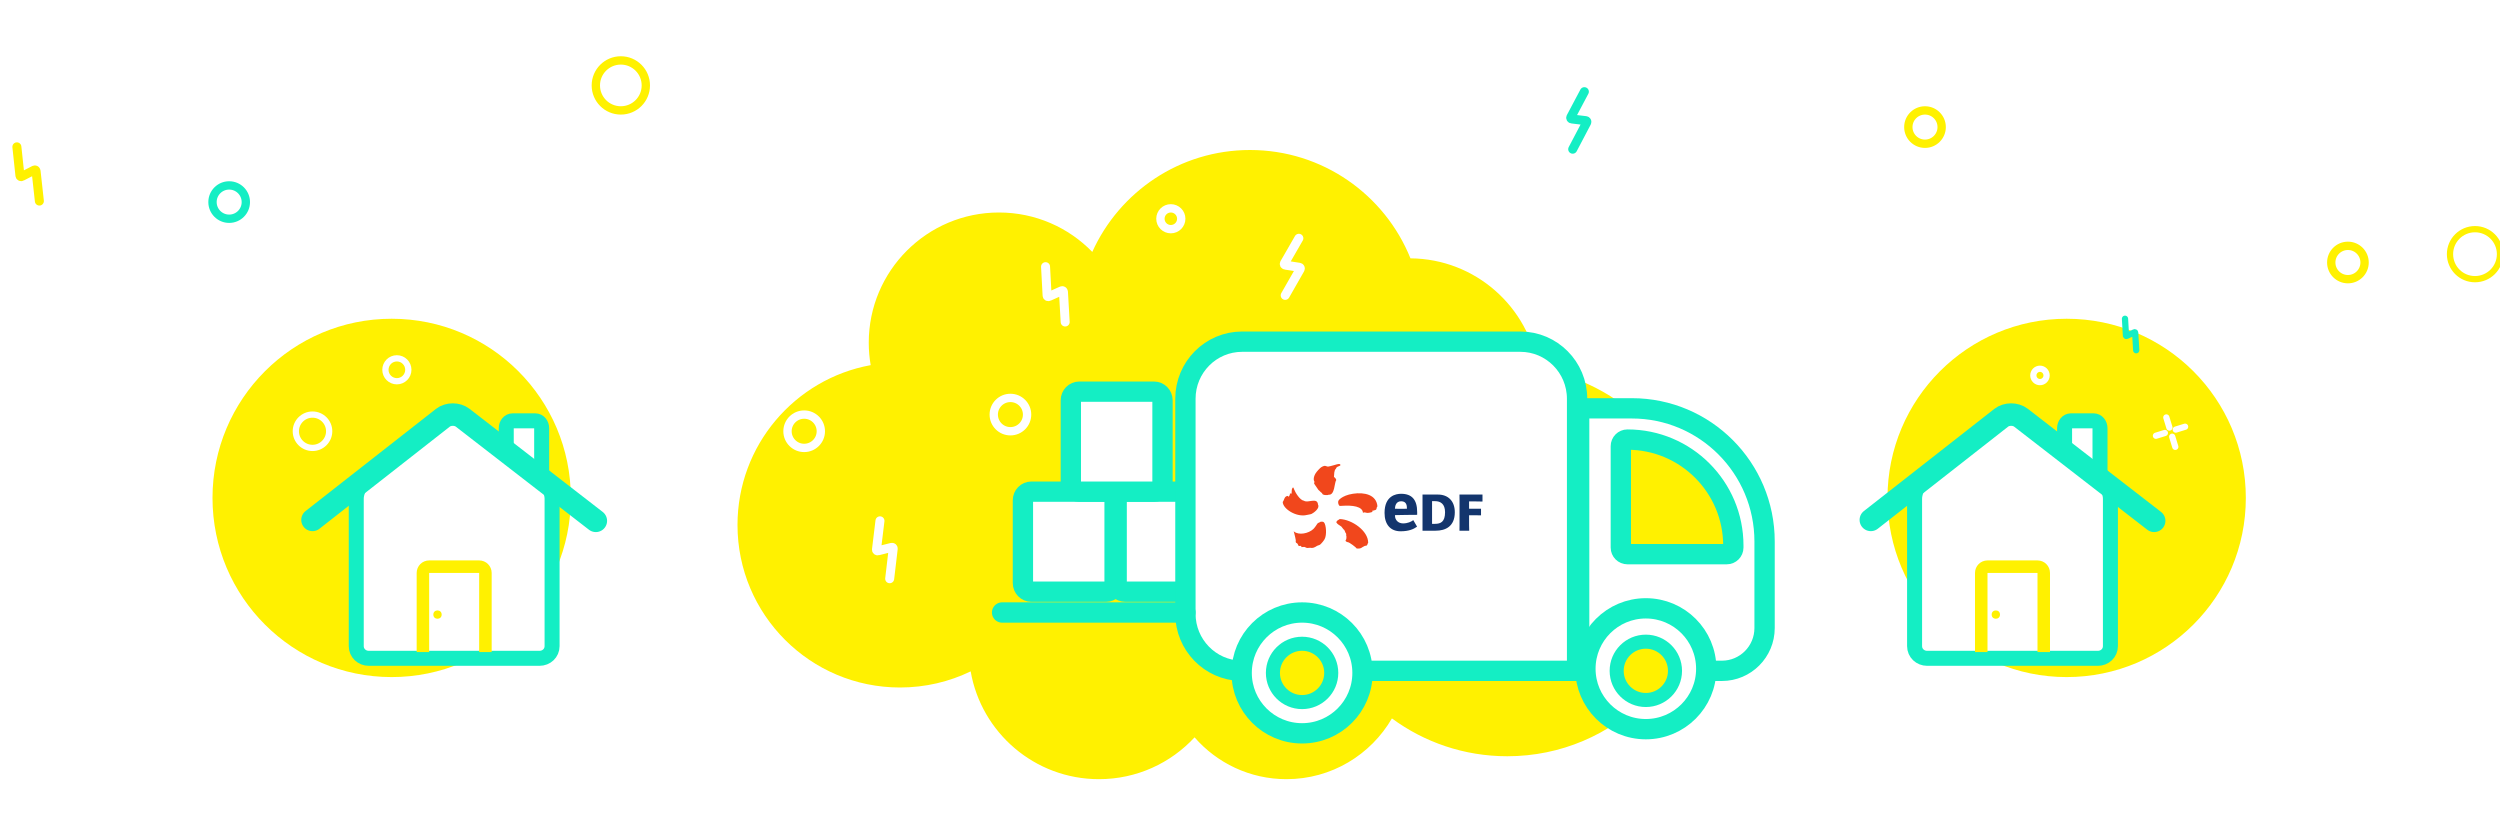
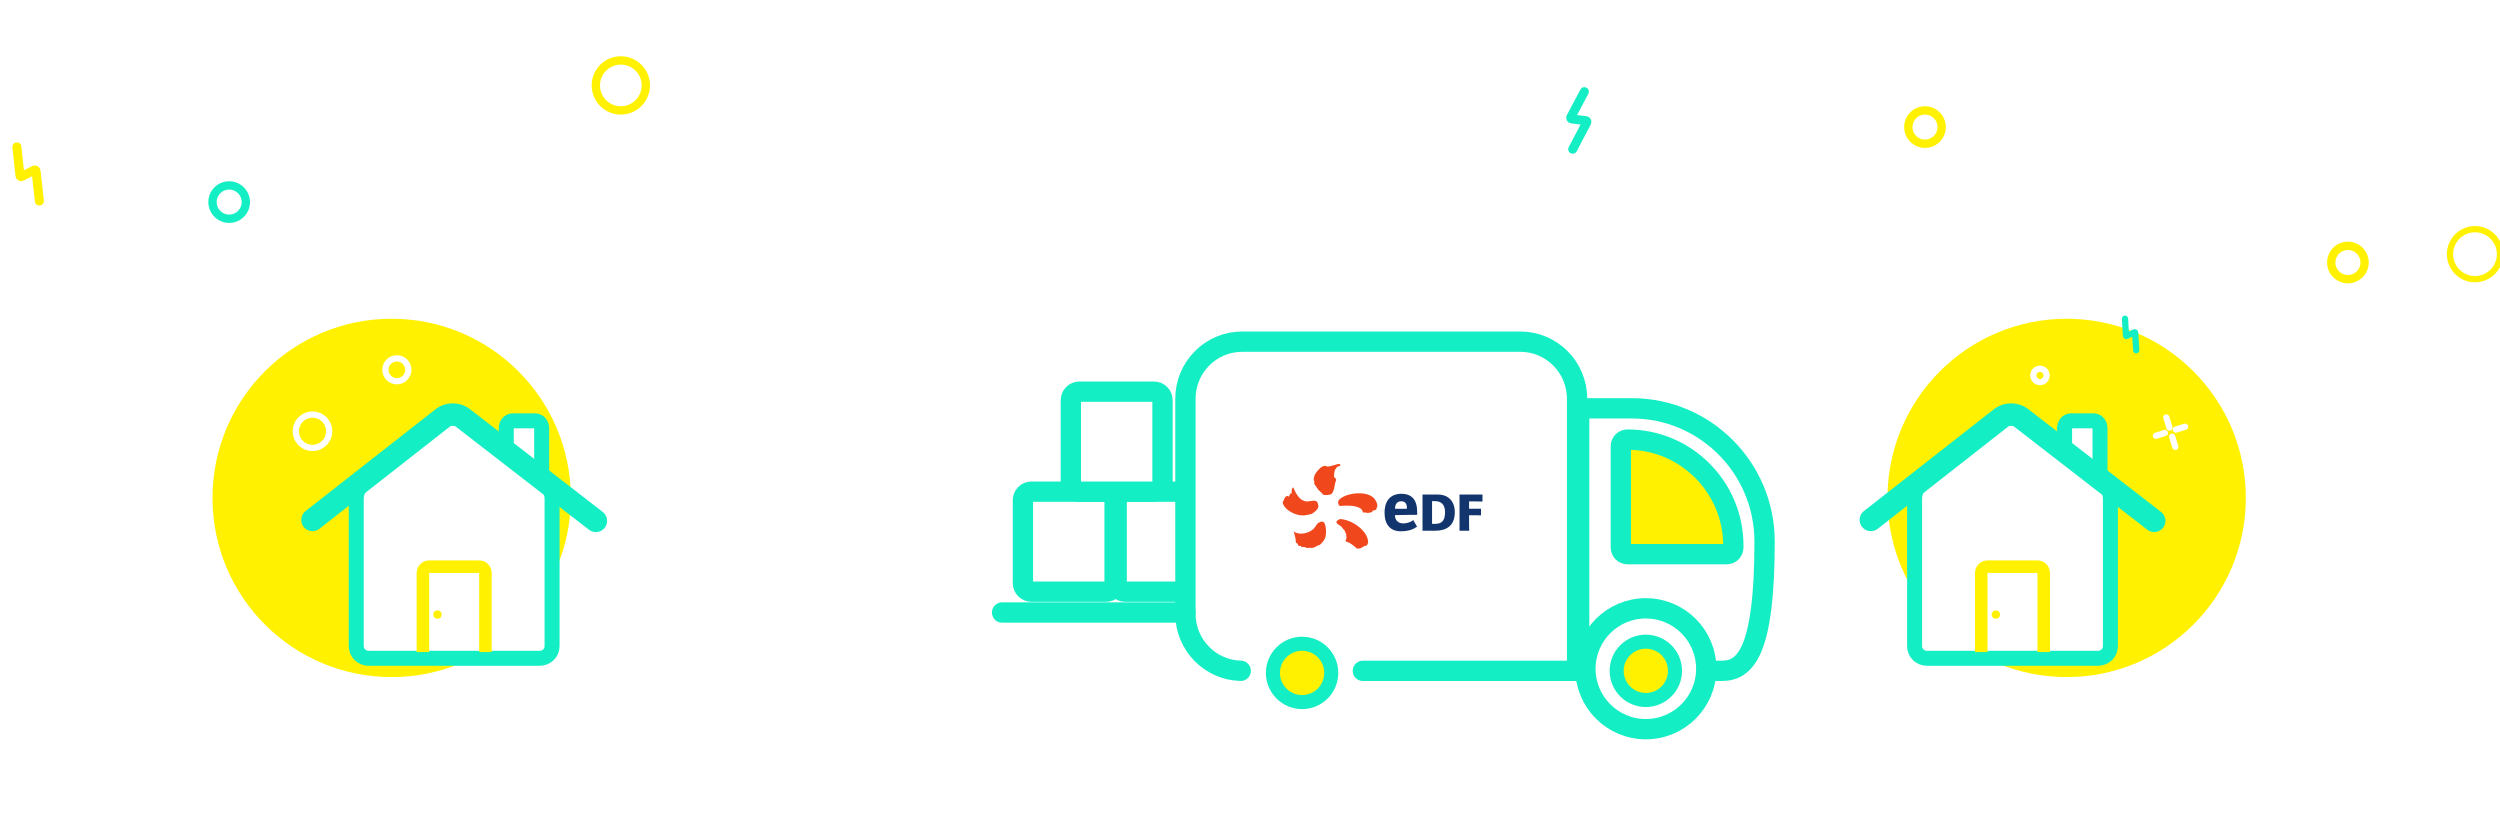
<svg xmlns="http://www.w3.org/2000/svg" width="1200px" height="400px" viewBox="0 0 1200 400" version="1.1">
  <title>banner edf déménagement</title>
  <desc>Created with Sketch.</desc>
  <defs />
  <g id="banner-edf-déménagement" stroke="none" stroke-width="1" fill="none" fill-rule="evenodd">
    <rect fill="#FFFFFF" x="0" y="0" width="1200" height="400" />
    <path d="M764.194,45.307 L754.615,55.253 C754.269,55.612 754.361,56.063 754.82,56.257 L760.979,58.849 C761.438,59.043 761.531,59.495 761.186,59.855 L751.194,70.307" id="Stroke-28-Copy-7" stroke="#14EEC4" stroke-width="4.32" stroke-linecap="round" transform="translate(757.694, 57.807) rotate(-16) translate(-757.694, -57.807) " />
    <circle id="Oval-2" stroke="#FFF100" stroke-width="4" fill-rule="nonzero" cx="924" cy="61" r="8" />
    <circle id="Oval-2-Copy-3" stroke="#FFF100" stroke-width="4" fill-rule="nonzero" cx="1127" cy="126" r="8" />
    <circle id="Oval-2-Copy" stroke="#FFF100" stroke-width="3" fill-rule="nonzero" cx="1188" cy="122" r="12" />
    <circle id="Oval-2-Copy-5" stroke="#14EEC4" stroke-width="4" fill-rule="nonzero" cx="110" cy="97" r="8" />
    <circle id="Oval-2-Copy-6" stroke="#FFF100" stroke-width="4" fill-rule="nonzero" cx="298" cy="41" r="12" />
    <path d="M20,71 L10.421,80.946 C10.075,81.305 10.167,81.756 10.626,81.949 L16.786,84.542 C17.244,84.735 17.338,85.187 16.992,85.548 L7,96" id="Stroke-28-Copy-10" stroke="#FFF100" stroke-width="4.32" stroke-linecap="round" transform="translate(13.5, 83.5) rotate(-50) translate(-13.5, -83.5) " />
    <g id="Group-2" transform="translate(102, 153)">
      <circle id="Oval-4" fill="#FFF100" fill-rule="nonzero" cx="86" cy="86" r="86" />
      <g id="maison" transform="translate(48, 46)">
        <path d="M93,16.333 L93,6.525 C93,4.692 94.259,3 96.057,3 L106.943,3 C108.741,3 110,4.692 110,6.525 L110,31" id="Stroke-11" stroke="#14EEC4" stroke-width="7.2" fill="#FFFFFF" />
        <path d="M115,40.348 C115,37.026 112.846,32.648 110.215,30.619 L72.45,1.511 C69.818,-0.517 65.522,-0.502 62.905,1.545 L25.76,30.586 C23.142,32.633 21,37.026 21,40.348 L21,111.153 C21,114.475 23.719,117 27.043,117 L108.957,117 C112.281,117 115,114.475 115,111.153 L115,40.348 Z" id="Stroke-7" stroke="#14EEC4" stroke-width="7.2" fill="#FFFFFF" />
        <path d="M53,114 L53,76 C53,74.343 54.343,73 56,73 L80,73 C81.657,73 83,74.343 83,76 L83,114" id="Rectangle" stroke="#FFF100" stroke-width="6" fill-rule="nonzero" />
        <circle id="Oval" fill="#FFF100" fill-rule="nonzero" cx="60" cy="96" r="2" />
        <path d="M136,51 L72.075,1.513 C69.456,-0.514 65.182,-0.503 62.575,1.539 L0,50.553" id="Stroke-9" stroke="#14EEC4" stroke-width="10.8" stroke-linecap="round" />
      </g>
      <circle id="Oval-2-Copy-8" stroke="#FFFFFF" stroke-width="3" fill-rule="nonzero" cx="48" cy="54" r="8" />
      <circle id="Oval-2-Copy-9" stroke="#FFFFFF" stroke-width="3" fill-rule="nonzero" cx="88.5" cy="24.5" r="5.5" />
    </g>
    <g id="Group-4" transform="translate(354, 72)">
-       <path d="M314.12,272.842 C303.992,290.277 285.115,302 263.5,302 C245.9,302 230.116,294.228 219.392,281.929 C207.974,294.272 191.64,302 173.5,302 C142.65,302 117.021,279.649 111.922,250.257 C101.666,255.219 90.158,258 78,258 C34.922,258 0,223.078 0,180 C0,141.728 27.564,109.893 63.924,103.267 C63.317,99.769 63,96.171 63,92.5 C63,57.982 90.982,30 125.5,30 C143.068,30 158.943,37.248 170.298,48.918 C183.303,20.076 212.307,0 246,0 C280.881,0 310.737,21.517 323.018,52.002 C354.131,52.255 379.827,75.242 384.308,105.166 C428.91,112.263 463,150.9 463,197.5 C463,249.139 421.139,291 369.5,291 C348.773,291 329.622,284.256 314.12,272.842 Z" id="Combined-Shape" fill="#FFF100" fill-rule="nonzero" />
      <g id="camion" transform="translate(127, 92)">
        <path d="M49.943,120 L14.055,120 C11.815,120 10,118.14 10,115.843 L10,76.157 C10,73.86 11.815,72 14.055,72 L49.943,72 C52.183,72 54,73.86 54,76.157 L54,115.843 C54,118.14 52.183,120 49.943,120 Z" id="Stroke-17" stroke="#14EEC4" stroke-width="9.75" fill="#FFFFFF" stroke-linecap="round" />
        <path d="M88,120 L59.101,120 C56.835,120 55,118.14 55,115.843 L55,76.157 C55,73.86 56.835,72 59.101,72 L88,72" id="Stroke-19" stroke="#14EEC4" stroke-width="9.75" fill="#FFFFFF" stroke-linecap="round" />
        <path d="M72.943,72 L37.055,72 C34.815,72 33,70.14 33,67.843 L33,28.157 C33,25.86 34.815,24 37.055,24 L72.943,24 C75.183,24 77,25.86 77,28.157 L77,67.843 C77,70.14 75.183,72 72.943,72 Z" id="Stroke-21" stroke="#14EEC4" stroke-width="9.75" fill="#FFFFFF" stroke-linecap="round" />
        <path d="M114.553,157.991 C99.827,157.634 88,145.507 88,130.599 L88,27.401 C88,12.268 100.187,0 115.222,0 L248.778,0 C263.813,0 276,12.268 276,27.401 L276,158 L173.178,158" id="Stroke-1" stroke="#14EEC4" stroke-width="9.75" fill="#FFFFFF" stroke-linecap="round" />
        <g id="EDF_logo" transform="translate(134.613, 58.664)">
          <g id="g11" transform="translate(48, 20.336) scale(-1, 1) rotate(-180) translate(-48, -20.336) ">
            <path d="M18.223,12.882 C17.893,12.536 16.997,12.409 16.745,12.012 C16.361,11.413 15.478,10.049 14.789,9.399 C12.565,7.296 7.804,6.24 5.456,8.248 C5.302,8.237 5.391,8.148 5.576,7.574 C5.747,6.487 6.627,3.934 6.302,3.283 C6.514,2.558 6.733,2.824 7.133,2.421 C7.406,2.149 7.517,1.439 7.831,1.247 C8.188,1.271 8.546,1.298 8.904,1.322 C8.967,1.124 9.036,0.925 9.099,0.723 C9.556,0.755 10.018,0.789 10.477,0.822 C10.736,0.763 11.516,0.363 11.746,0.3 C12.256,0.336 12.766,0.371 13.275,0.405 C14.443,0.095 15.464,0.581 16.45,1.245 C16.999,1.611 17.6,1.553 18.088,1.968 C18.796,2.573 19.759,3.752 20.21,4.57 C21.316,6.569 20.94,11.362 19.938,12.546 C19.546,12.973 19.082,12.981 18.223,12.882 M27.472,14.195 C26.642,13.564 26.294,13.72 25.809,12.744 C25.758,12.744 25.882,12.599 25.833,12.599 C26.327,11.615 27.46,11.22 28.293,10.53 C28.551,10.312 29.255,9.097 29.588,9.01 C29.964,8.565 30.208,7.333 30.454,7.333 C30.708,6.987 30.432,6.171 30.681,5.853 C30.697,4.392 30.495,4.291 30.239,4.009 C30.239,3.908 30.379,3.643 30.379,3.544 C30.448,3.475 31.038,3.054 31.294,3.105 C32.092,3.083 35.365,0.539 35.625,0.049 C37.973,-0.127 37.803,0.587 39.423,1.271 C39.86,1.459 40.21,1.281 40.496,1.579 C40.797,1.884 40.821,2.488 41.11,2.801 C41.148,8.551 33.292,13.997 27.472,14.195 M33.849,26.345 C30.94,25.91 29.161,24.985 28.061,24.228 C27.293,23.693 27.069,23.337 26.907,23.113 C26.738,22.888 26.626,22.392 26.707,21.868 C26.793,21.35 27.007,20.797 27.46,20.488 C31.031,20.751 37.236,20.975 38.443,17.988 C38.506,17.571 38.602,17.32 38.609,17.221 C39.793,17.513 38.927,17.409 40.671,17.138 C41.069,17.076 42.053,17.296 42.706,17.456 C43.003,17.525 43.171,17.792 43.171,17.792 C43.171,17.792 43.114,18.077 43.131,18.233 C43.131,18.233 43.743,18.186 43.992,18.379 C45.645,18.644 44.777,19.417 45.556,20.289 C45.088,25.875 39.331,27.173 33.849,26.345 M11.697,16.161 C12.338,16.325 13.427,16.41 13.998,16.693 C14.909,17.146 18.035,19.322 17.039,21.095 C16.734,24.829 12.207,21.674 10.278,22.983 C8.329,23.234 6.138,26.905 5.55,28.48 C5.323,29.101 5.416,28.889 5.103,29.381 C5.105,29.431 4.904,29.211 4.906,29.261 C4.336,28.601 4.434,28.023 4.345,26.411 C4.089,26.428 3.834,26.442 3.578,26.46 C3.529,25.875 3.47,25.558 3.196,25.256 C3.141,25.157 3.082,25.062 3.026,24.961 C2.539,25.122 2.784,24.894 2.586,25.299 C0.791,25.207 0.923,23.41 0.098,22.39 C0.135,19.035 6.802,14.898 11.697,16.161 M24.687,34.4 C24.841,35.667 24.652,37.519 25.657,38.391 C25.951,39.743 28.09,39.427 27.756,40.289 C27.549,40.828 26.545,40.57 26.139,40.471 C25.829,40.398 22.898,39.475 21.772,39.35 C21.294,39.482 20.816,39.613 20.341,39.747 C18.499,39.5 17.438,38.043 16.415,36.885 C15.558,35.916 14.395,33.537 15.32,32.115 C15.269,31.805 15.216,31.494 15.165,31.182 L17.255,28.142 C17.977,27.626 18.072,27.243 18.849,26.735 C19.009,26.496 19.168,26.258 19.329,26.017 C19.962,25.602 21.837,25.596 22.15,25.867 C25.165,25.588 24.837,31.661 25.793,32.939 C25.673,33.511 25.166,34.106 24.687,34.4" id="path233" fill="#F1471C" />
            <path d="M73.175,11.892 C75.844,11.892 78.015,12.771 78.015,17.464 C78.015,21.457 75.844,22.785 73.175,22.785 L71.775,22.785 L71.775,11.892 L73.175,11.892 Z M74.59,25.95 C79.422,25.95 82.693,22.908 82.693,17.464 C82.693,10.624 78.202,8.598 73.495,8.598 L67.195,8.598 C67.217,8.978 67.195,9.99 67.195,11.259 L67.195,23.291 C67.195,24.558 67.217,25.367 67.195,25.95 L74.59,25.95 Z" id="path237" fill="#13356D" fill-rule="nonzero" />
            <path d="M89.543,11.259 C89.543,9.99 89.607,8.597 89.607,8.597 L84.933,8.597 C84.933,8.597 84.964,9.99 84.964,11.259 L84.964,23.293 C84.964,24.56 84.933,25.95 84.933,25.95 L95.982,25.95 L95.982,22.593 C95.982,22.593 93.511,22.655 92.674,22.655 L89.543,22.655 L89.543,19.16 L92.674,19.128 C93.259,19.128 95.276,19.16 95.276,19.16 L95.276,15.962 C95.276,15.962 93.487,16.011 92.674,16.011 L89.543,15.993" id="path241" fill="#13356D" fill-rule="nonzero" />
            <path d="M53.978,19.393 C54.047,20.397 54.406,22.728 56.953,22.728 C59.564,22.728 59.706,20.538 59.706,19.379 L59.706,19.146 C59.706,19.146 57.962,19.098 56.921,19.098 C55.88,19.098 53.961,19.146 53.961,19.146 L53.978,19.393 L53.978,19.393 Z M57.866,12.105 C55.669,12.105 53.978,13.578 53.978,15.88 L53.978,16.076 C53.978,16.076 58.061,16.175 59.446,16.175 C61.8,16.175 62.771,16.197 64.628,16.221 L64.628,17.531 C64.628,23.442 62.109,26.32 56.921,26.32 C54.53,26.32 48.971,25.426 48.971,17.146 C48.971,11.621 51.772,8.32 56.669,8.32 C60.513,8.32 62.873,9.298 64.583,10.54 C64.39,10.828 62.959,13.39 62.771,13.669 C61.745,12.89 60.052,12.105 57.866,12.105 L57.866,12.105 Z" id="path245" fill="#13356D" fill-rule="nonzero" />
          </g>
        </g>
-         <path d="M277,158 L277,32 L302.285,32 C337.475,32 366,60.622 366,95.93 L366,137.455 C366,148.802 356.833,158 345.525,158 L338.57,158" id="Stroke-3" stroke="#14EEC4" stroke-width="9.75" fill="#FFFFFF" stroke-linecap="round" />
+         <path d="M277,158 L277,32 L302.285,32 C337.475,32 366,60.622 366,95.93 C366,148.802 356.833,158 345.525,158 L338.57,158" id="Stroke-3" stroke="#14EEC4" stroke-width="9.75" fill="#FFFFFF" stroke-linecap="round" />
        <path d="M300.167,47 C298.418,47 297,48.419 297,50.17 L297,98.828 C297,100.579 298.418,102 300.167,102 L347.833,102 C349.582,102 351,100.579 351,98.828 L351,97.88 C351,69.78 328.241,47 300.167,47 Z" id="Stroke-5" stroke="#14EEC4" stroke-width="9.75" fill="#FFF100" stroke-linecap="round" />
-         <path d="M173,159 C173,142.984 160.016,130 144,130 C127.984,130 115,142.984 115,159 C115,175.016 127.984,188 144,188 C160.016,188 173,175.016 173,159 Z" id="Stroke-7" stroke="#14EEC4" stroke-width="9.75" fill="#FFFFFF" stroke-linecap="round" />
        <path d="M158,159 C158,151.268 151.732,145 144,145 C136.268,145 130,151.268 130,159 C130,166.732 136.268,173 144,173 C151.732,173 158,166.732 158,159 Z" id="Stroke-9" stroke="#14EEC4" stroke-width="6.75" fill="#FFF100" stroke-linecap="round" />
        <path d="M338,157.001 C338,140.984 325.016,128 309,128 C292.983,128 280,140.984 280,157.001 C280,173.017 292.983,186 309,186 C325.016,186 338,173.017 338,157.001 Z" id="Stroke-11" stroke="#14EEC4" stroke-width="9.75" fill="#FFFFFF" stroke-linecap="round" />
        <path d="M323,158 C323,150.268 316.732,144 309,144 C301.268,144 295,150.268 295,158 C295,165.732 301.268,172 309,172 C316.732,172 323,165.732 323,158 Z" id="Stroke-13" stroke="#14EEC4" stroke-width="6.75" fill="#FFF100" stroke-linecap="round" />
        <path d="M88,130 L0,130" id="Stroke-15" stroke="#14EEC4" stroke-width="9.75" stroke-linecap="round" />
      </g>
      <circle id="Oval-2-Copy-7" stroke="#FFFFFF" stroke-width="4" fill-rule="nonzero" cx="131" cy="127" r="8" />
      <circle id="Oval-2-Copy-10" stroke="#FFFFFF" stroke-width="4" fill-rule="nonzero" cx="32" cy="135" r="8" />
      <circle id="Oval-2-Copy-11" stroke="#FFFFFF" stroke-width="4" fill-rule="nonzero" cx="208" cy="33" r="5" />
      <path d="M77.214,179.395 L67.635,189.34 C67.289,189.699 67.381,190.15 67.84,190.344 L73.999,192.936 C74.458,193.13 74.551,193.582 74.206,193.943 L64.214,204.395" id="Stroke-28-Copy-11" stroke="#FFFFFF" stroke-width="4.32" stroke-linecap="round" transform="translate(70.714, 191.895) rotate(-37) translate(-70.714, -191.895) " />
-       <path d="M159.075,56.779 L149.496,66.724 C149.15,67.083 149.242,67.534 149.701,67.728 L155.861,70.321 C156.319,70.514 156.412,70.966 156.067,71.327 L146.075,81.779" id="Stroke-28-Copy-12" stroke="#FFFFFF" stroke-width="4.32" stroke-linecap="round" transform="translate(152.575, 69.279) rotate(-47) translate(-152.575, -69.279) " />
      <path d="M272.674,43.576 L263.095,53.522 C262.749,53.881 262.841,54.331 263.3,54.525 L269.459,57.118 C269.918,57.311 270.011,57.763 269.666,58.124 L259.674,68.576" id="Stroke-28-Copy-13" stroke="#FFFFFF" stroke-width="4.32" stroke-linecap="round" transform="translate(266.174, 56.076) rotate(-14) translate(-266.174, -56.076) " />
    </g>
    <g id="Group-3" transform="translate(898, 153)">
      <circle id="Oval-4-Copy" fill="#FFF100" fill-rule="nonzero" cx="94" cy="86" r="86" />
      <g id="maison-copy" transform="translate(0, 46)">
        <path d="M93,16.333 L93,6.525 C93,4.692 94.259,3 96.057,3 L106.943,3 C108.741,3 110,4.692 110,6.525 L110,31" id="Stroke-11" stroke="#14EEC4" stroke-width="7.2" fill="#FFFFFF" />
        <path d="M115,40.348 C115,37.026 112.846,32.648 110.215,30.619 L72.45,1.511 C69.818,-0.517 65.522,-0.502 62.905,1.545 L25.76,30.586 C23.142,32.633 21,37.026 21,40.348 L21,111.153 C21,114.475 23.719,117 27.043,117 L108.957,117 C112.281,117 115,114.475 115,111.153 L115,40.348 Z" id="Stroke-7" stroke="#14EEC4" stroke-width="7.2" fill="#FFFFFF" />
        <path d="M53,114 L53,76 C53,74.343 54.343,73 56,73 L80,73 C81.657,73 83,74.343 83,76 L83,114" id="Rectangle" stroke="#FFF100" stroke-width="6" fill-rule="nonzero" />
        <circle id="Oval" fill="#FFF100" fill-rule="nonzero" cx="60" cy="96" r="2" />
        <path d="M136,51 L72.075,1.513 C69.456,-0.514 65.182,-0.503 62.575,1.539 L0,50.553" id="Stroke-9" stroke="#14EEC4" stroke-width="10.8" stroke-linecap="round" />
      </g>
      <path d="M122,0 L122.458,8.078 C122.468,8.248 122.601,8.328 122.754,8.258 L126.579,6.486 C126.732,6.415 126.866,6.496 126.876,6.665 L127.386,15.113" id="Stroke-1" stroke="#14EEC4" stroke-width="3" stroke-linecap="round" />
      <path d="M84.363,27.206 C84.363,28.977 82.939,30.412 81.181,30.412 C79.424,30.412 78,28.977 78,27.206 C78,25.435 79.424,24 81.181,24 C82.939,24 84.363,25.435 84.363,27.206 Z" id="Stroke-3" stroke="#FFFFFF" stroke-width="3" stroke-linecap="round" />
      <g id="Group" transform="translate(136, 47)" stroke="#FFFFFF" stroke-linecap="round" stroke-width="3">
        <path d="M8.659,9.632 L10.138,14.478" id="Stroke-5" />
        <path d="M5.836,0.382 L7.315,5.228" id="Stroke-7" />
        <path d="M10.374,6.208 L14.847,4.821" id="Stroke-9" />
        <path d="M0.858,9.157 L5.129,7.833" id="Stroke-11" />
      </g>
    </g>
  </g>
</svg>